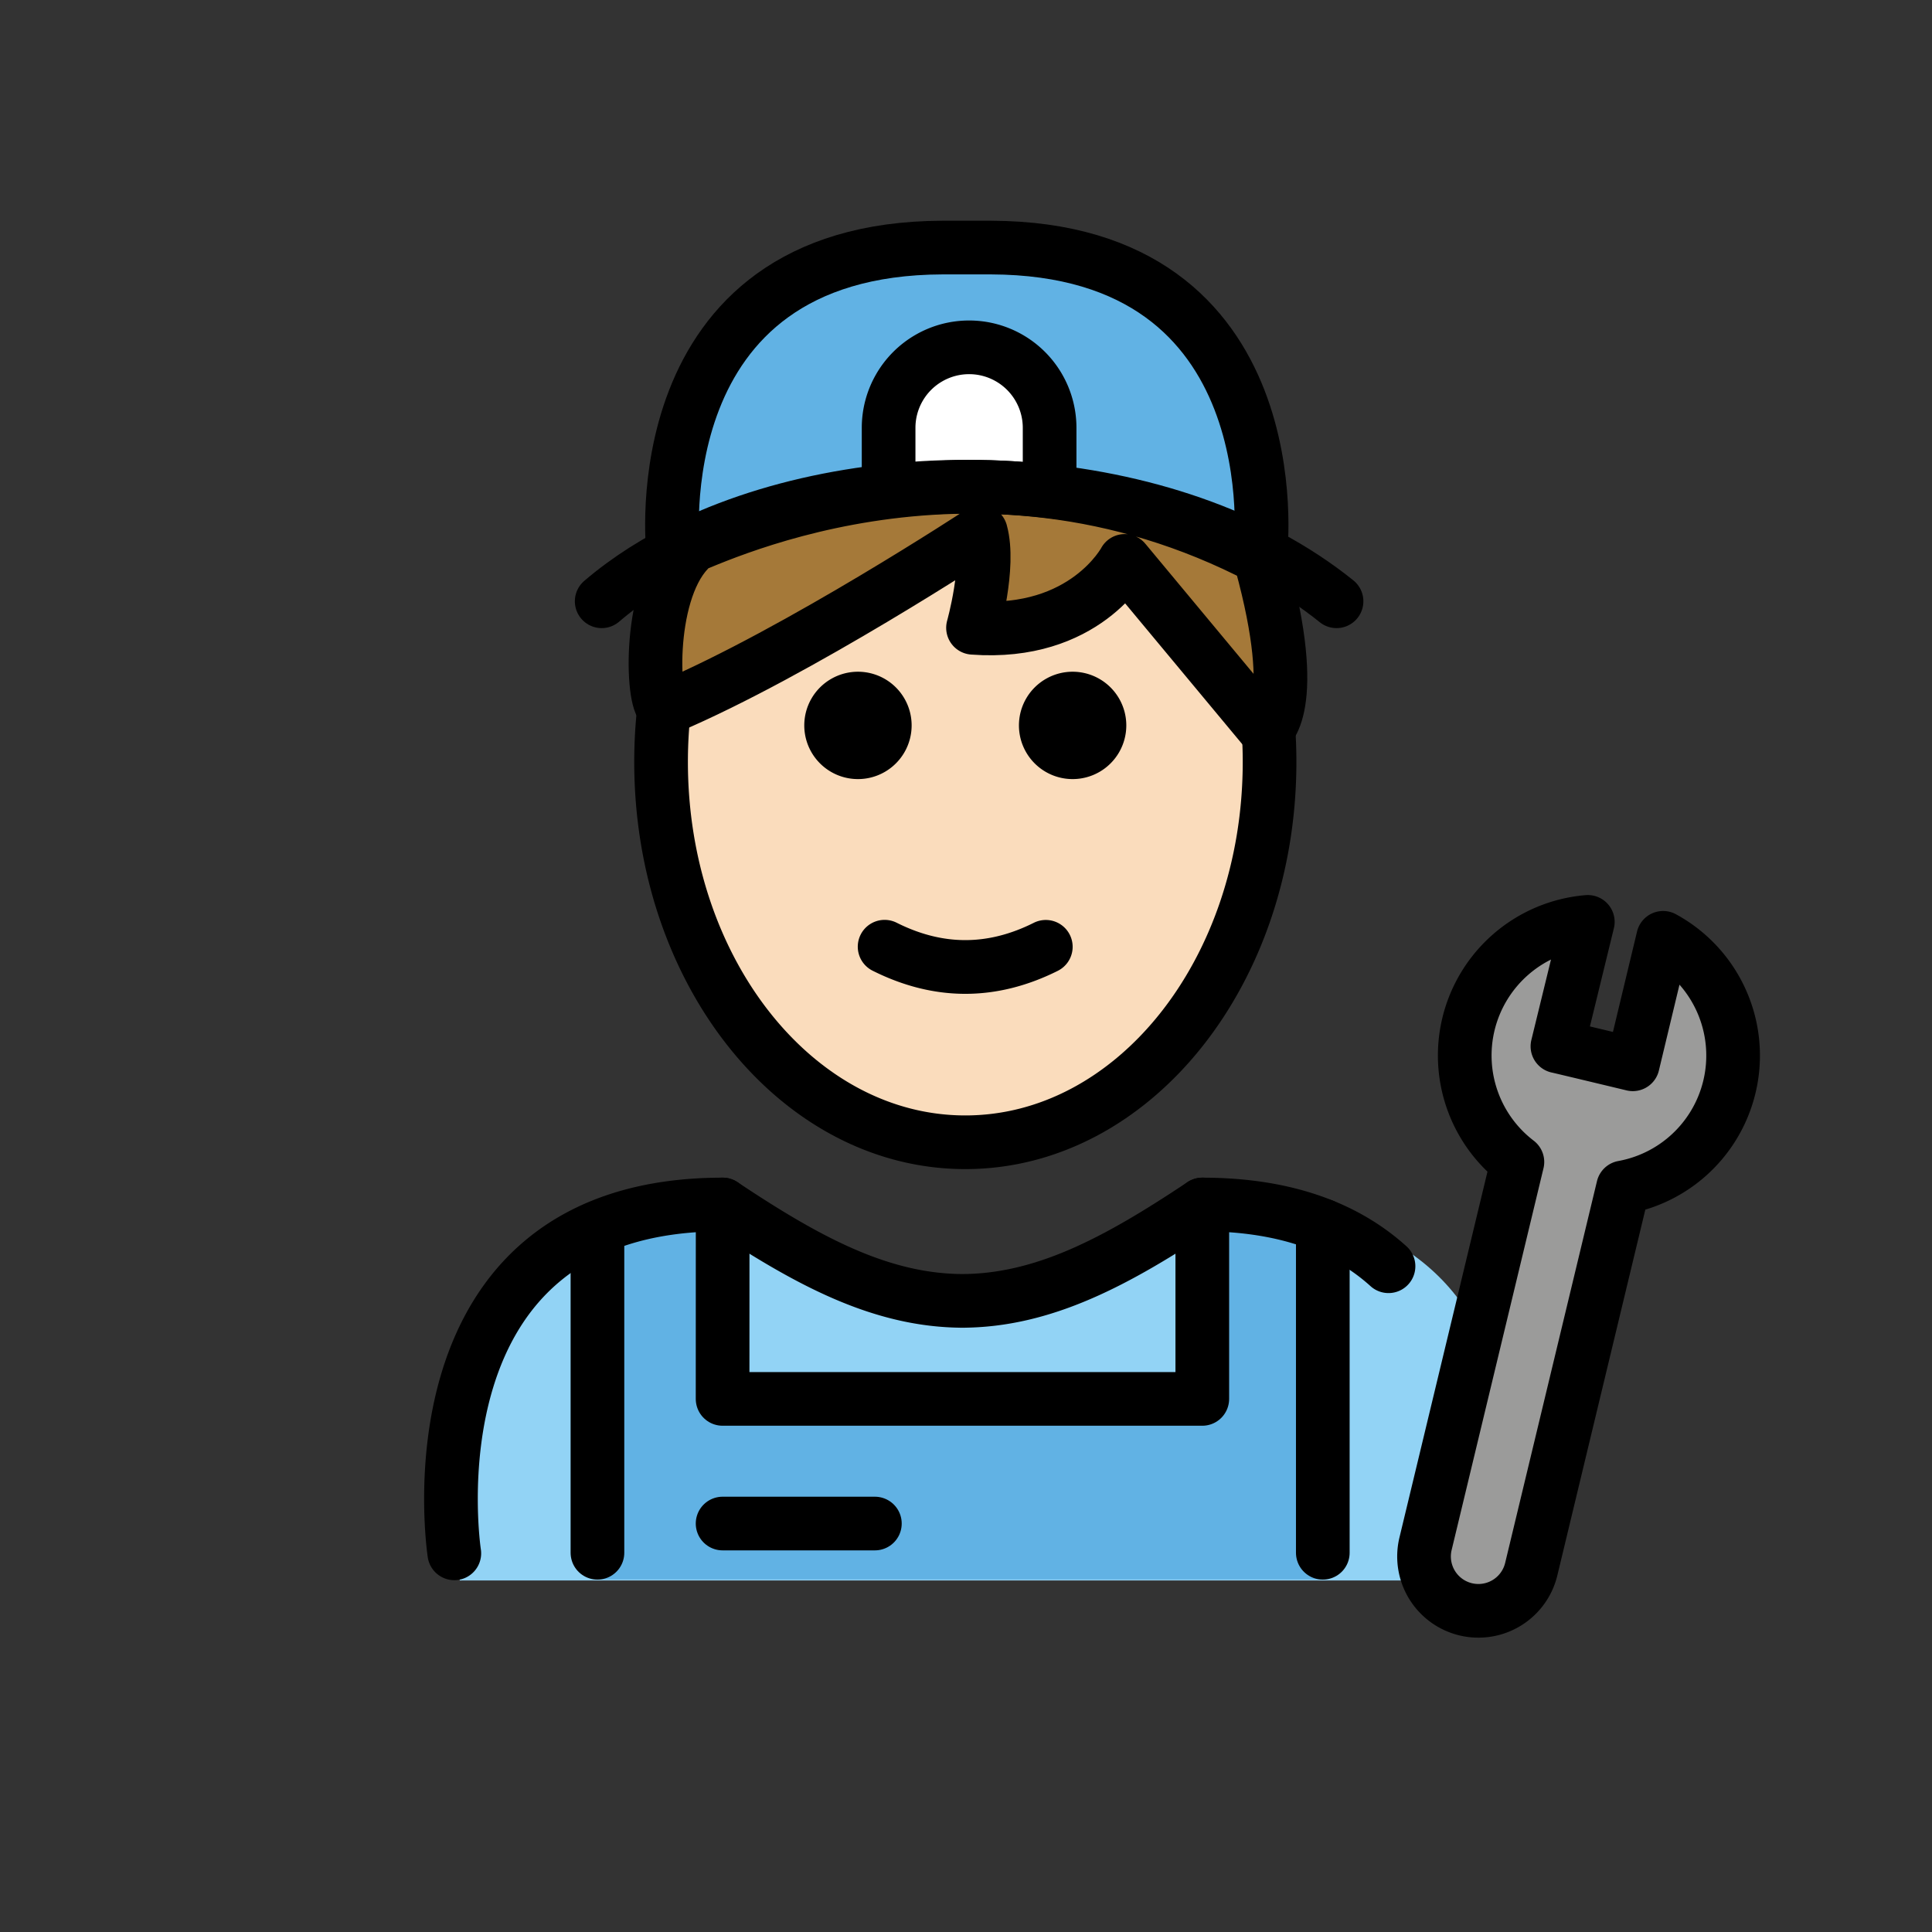
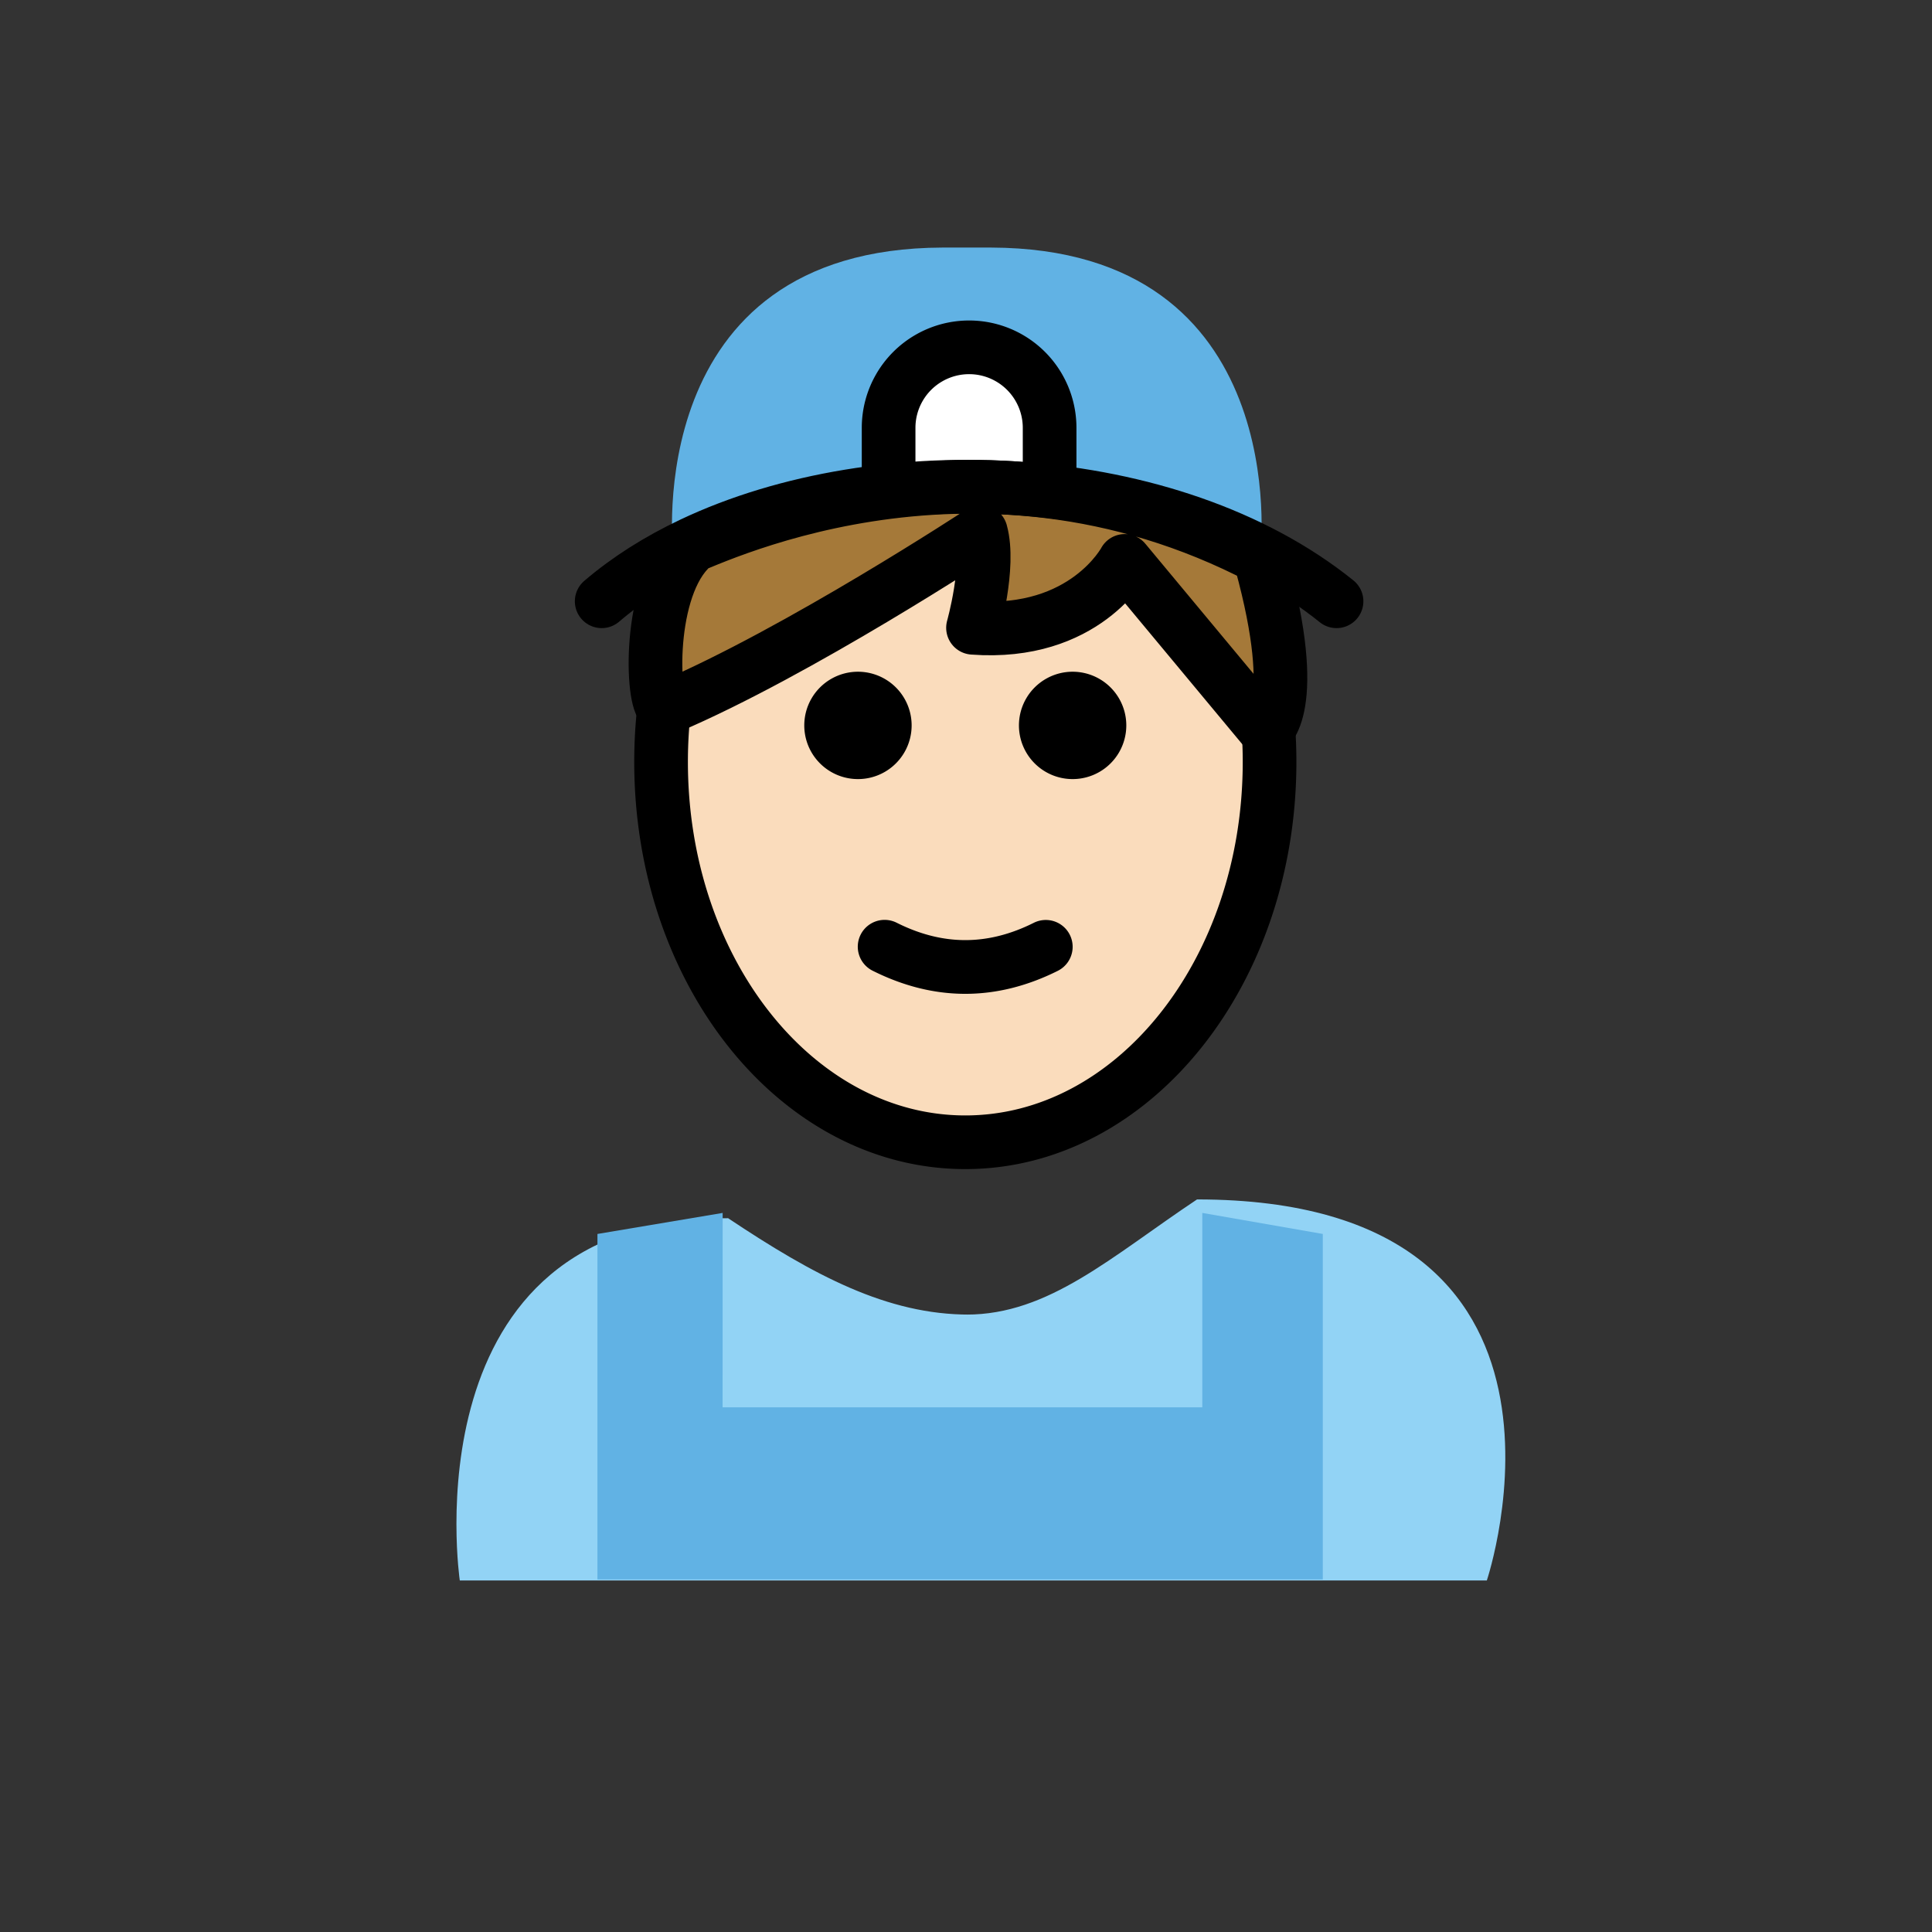
<svg xmlns="http://www.w3.org/2000/svg" width="800" height="800" viewBox="0 0 72 72">
  <rect x="0" y="0" width="72" height="72" fill="#333333" stroke="none" />
  <path fill="#92D3F5" d="M17.135 58.899s-2-13.5 10-13.5c3.191 2.128 5.926 3.598 9 3.592h-.125c3.073.006 5.408-2.164 8.6-4.292c15.57 0 10.8 14.2 10.8 14.2" />
  <path fill="#61B2E4" d="M49.297 58.861V45.986l-4.491-.784v7.245H26.929l.002-7.245l-4.666.784v12.875zM36.931 9.226h-1.803C23.833 9.26 25.083 20.54 25.083 20.54c12.891-5.657 21.893 0 21.893 0s1.25-11.28-10.045-11.314" />
-   <path fill="#9B9B9A" d="M54.724 38.171a5.002 5.002 0 0 1 4.449-3.815l-1.132 4.637c.082.016 2.727.65 2.808.67l1.131-4.713a4.995 4.995 0 0 1-1.493 9.302l-3.422 14.227a2.025 2.025 0 1 1-3.939-.948l3.423-14.227a4.995 4.995 0 0 1-1.825-5.133" />
  <path fill="#FFF" d="M33.116 18.256v-2.312a3 3 0 0 1 6 0v2.33" />
  <path fill="#a57939" d="M25.478 20.47c.545-.117 10.599-5.396 21.558.34l-.036.144c1.508 5.499.175 6.273.175 6.273l-5.26-6.324s-1.478 2.805-5.654 2.493c0 0 .647-2.293.293-3.568c0 0-6.81 4.473-11.65 6.533l-.007-.001l-.121.004c-.46.126-.705-4.156.854-5.824" />
  <path fill="#fadcbc" d="M36.26 23.396c2.113.028 4.143-.516 6.027-2.046l5.126 6.685c0 7.828-5.077 14.173-11.339 14.173s-11.338-6.345-11.338-14.173c0-3.203 11.818-8.207 11.818-8.207z" />
  <path d="M41.974 27.035a2 2 0 1 1-4.001-.002a2 2 0 0 1 4.001.002m-8 0a2 2 0 1 1-4.001-.002a2 2 0 0 1 4.001.002m2 10.002c-1.152 0-2.303-.286-3.447-.858a1 1 0 1 1 .894-1.789c1.718.86 3.388.86 5.106 0a1 1 0 0 1 .894 1.79c-1.143.571-2.295.857-3.447.857" />
  <path fill="none" stroke="#000" stroke-linecap="round" stroke-miterlimit="10" stroke-width="2" d="M24.754 26.344a17.81 17.81 0 0 0-.118 2.052c0 7.827 5.076 14.173 11.338 14.173s11.339-6.346 11.339-14.173c0-.396-.013-.788-.039-1.176" />
-   <path fill="none" stroke="#000" stroke-linecap="round" stroke-linejoin="round" stroke-miterlimit="10" stroke-width="2" d="M51.746 47.189c-1.513-1.368-3.724-2.301-6.94-2.301c-3.192 2.128-5.927 3.598-9 3.592h.125c-3.074.006-5.808-1.464-9-3.592c-12 0-10 13-10 13m37.793-19.717a5.002 5.002 0 0 1 4.449-3.815l-1.132 4.637c.082.016 2.727.65 2.808.67l1.131-4.713a4.995 4.995 0 0 1-1.493 9.302l-3.422 14.227a2.025 2.025 0 1 1-3.939-.948l3.423-14.227a4.995 4.995 0 0 1-1.825-5.133" />
  <path fill="none" stroke="#000" stroke-linecap="round" stroke-miterlimit="10" stroke-width="2" d="M33.116 18.256v-2.312a3 3 0 0 1 6 0v2.33" />
-   <path fill="none" stroke="#000" stroke-linecap="round" stroke-linejoin="round" stroke-miterlimit="10" stroke-width="2" d="M44.806 44.888v7.245H26.929l.002-7.245m22.366.784v12.195m-27.032-12.11v12.11m10.339-1.089h-5.675M46.976 20.54s1.25-11.28-10.045-11.314h-1.803C23.833 9.26 25.083 20.54 25.083 20.54" />
  <path fill="none" stroke="#000" stroke-linecap="round" stroke-linejoin="round" stroke-miterlimit="10" stroke-width="2" d="M49.809 22.408c-6.188-4.983-16.972-5.484-24.03-2.138c-1.252.593-2.385 1.307-3.356 2.138" />
  <path fill="none" stroke="#000" stroke-linecap="round" stroke-linejoin="round" stroke-miterlimit="10" stroke-width="2" d="M25.478 20.47c.545-.117 10.599-5.396 21.558.34l-.036.144c1.508 5.499.175 6.273.175 6.273l-5.26-6.324s-1.478 2.805-5.654 2.493c0 0 .647-2.293.293-3.568c0 0-6.81 4.473-11.65 6.533l-.007-.001l-.121.004c-.46.126-.705-4.156.854-5.824" />
</svg>